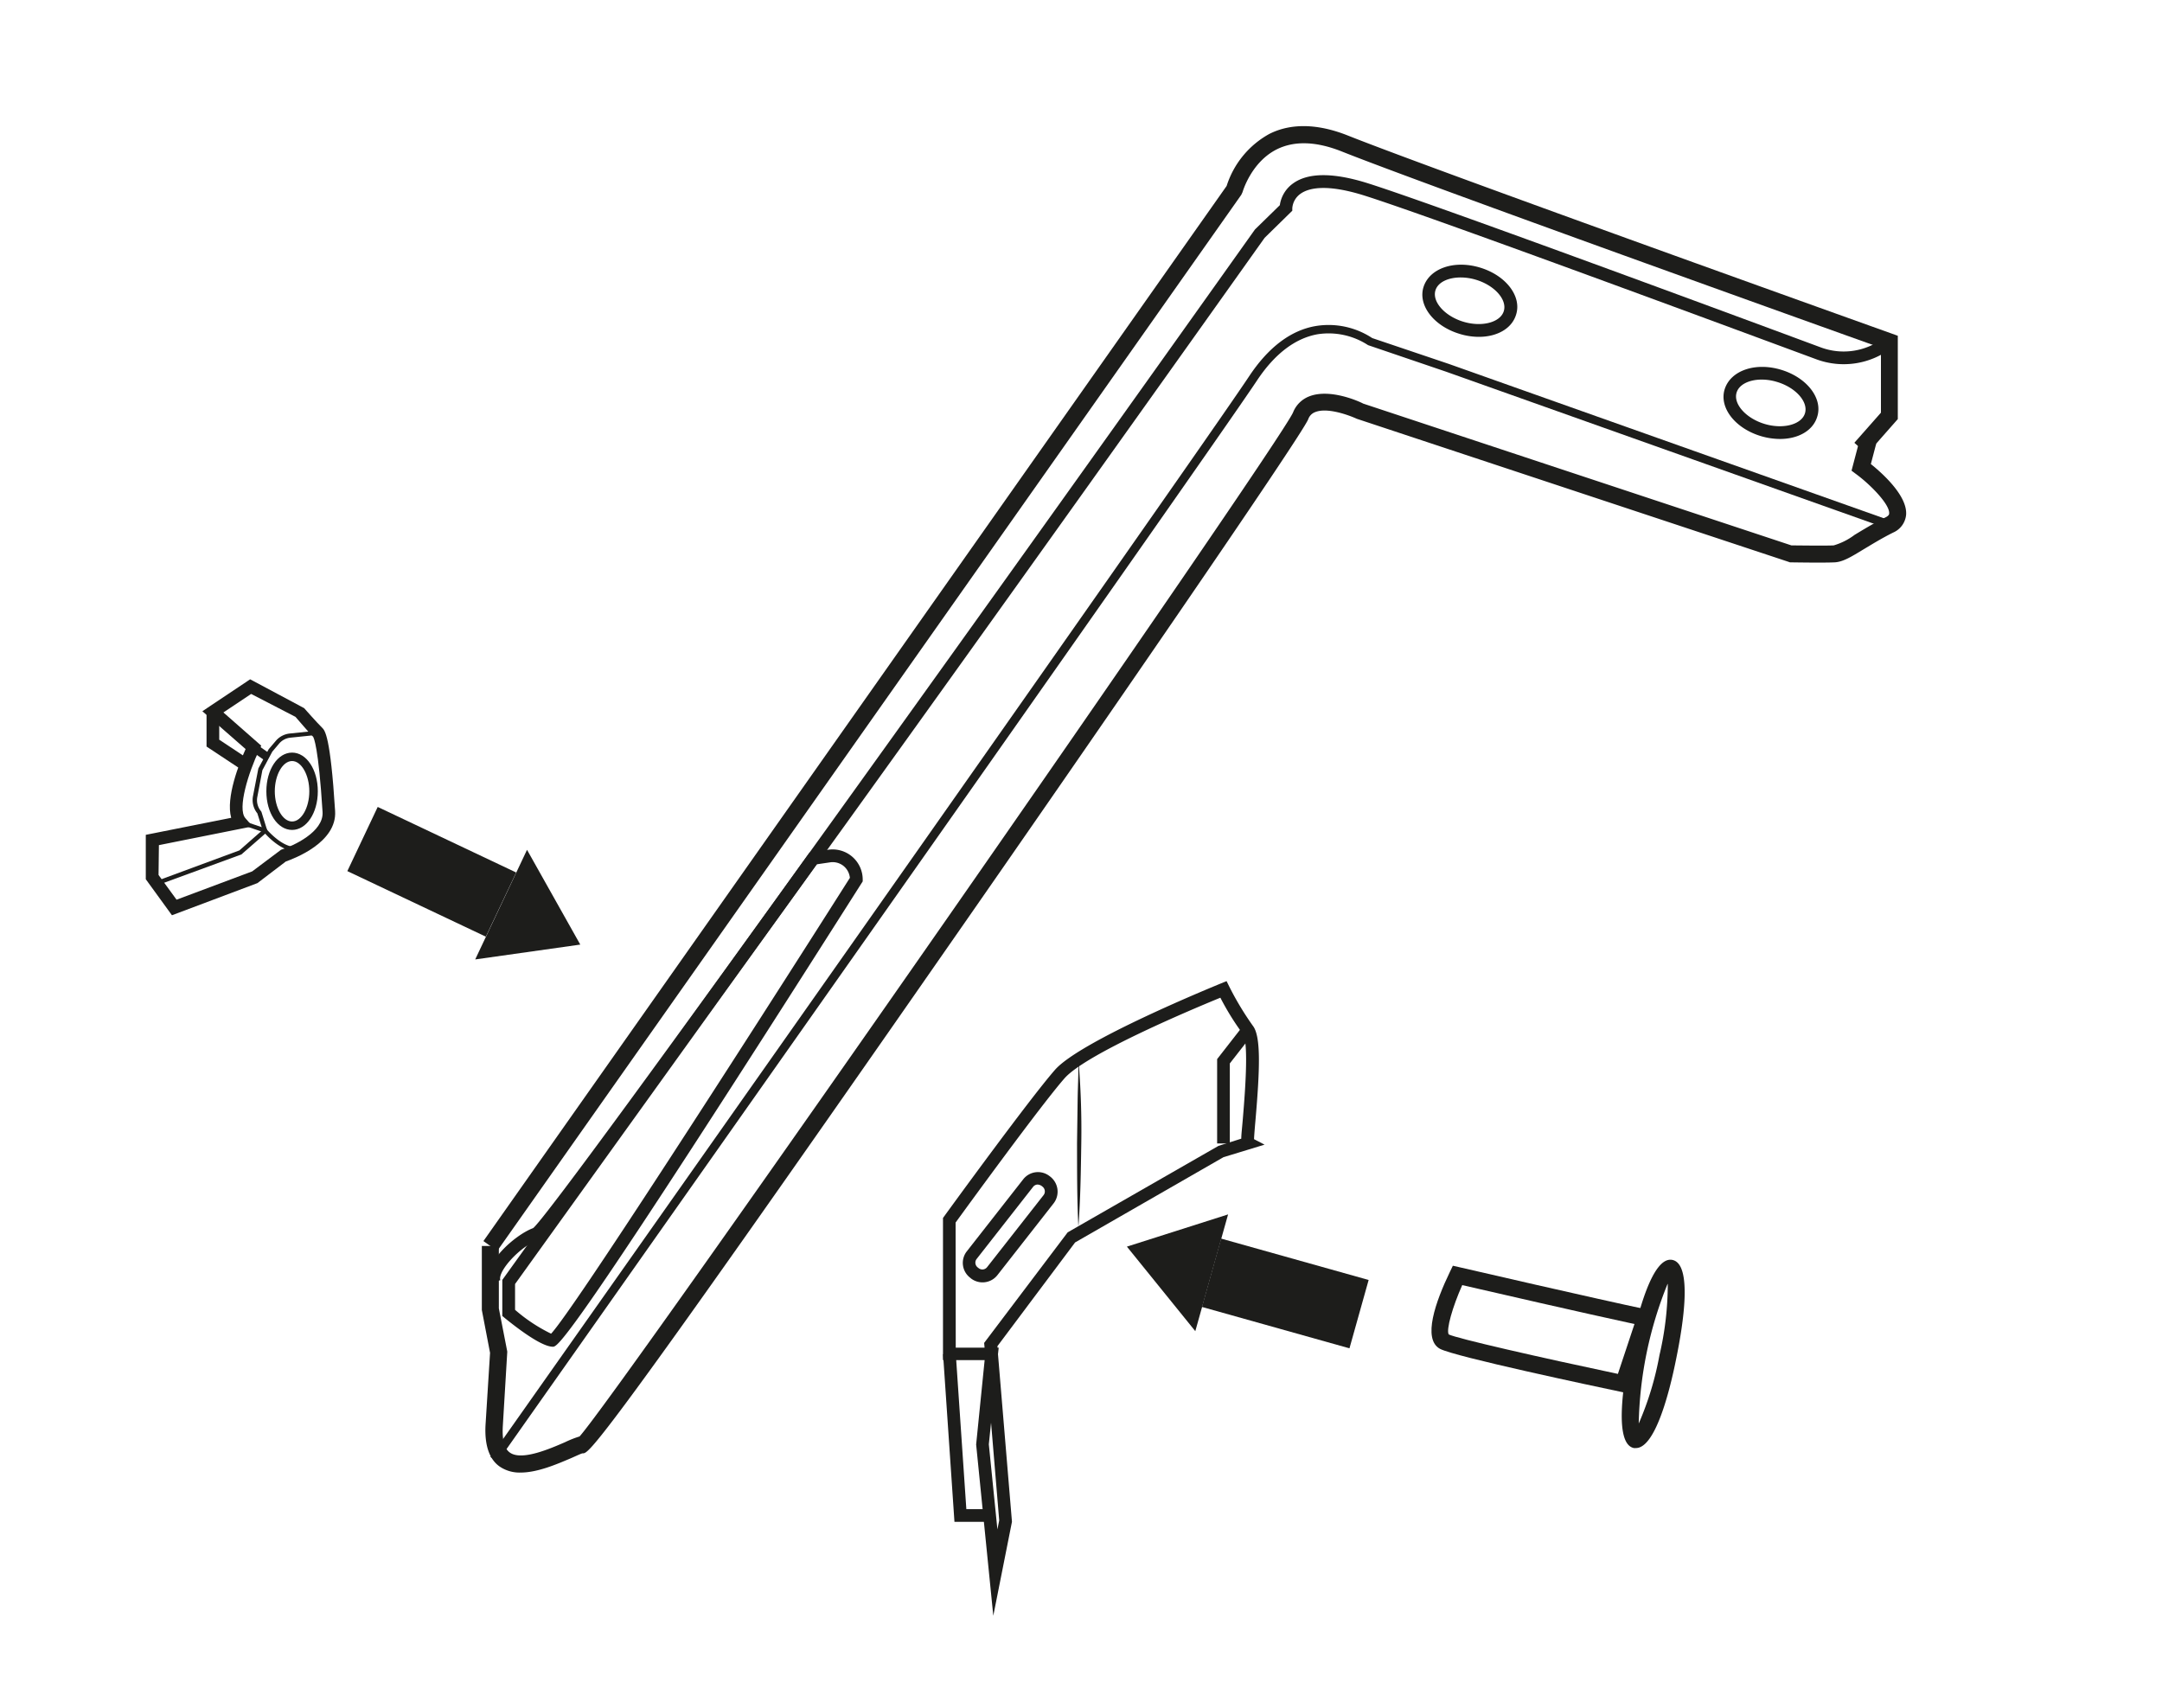
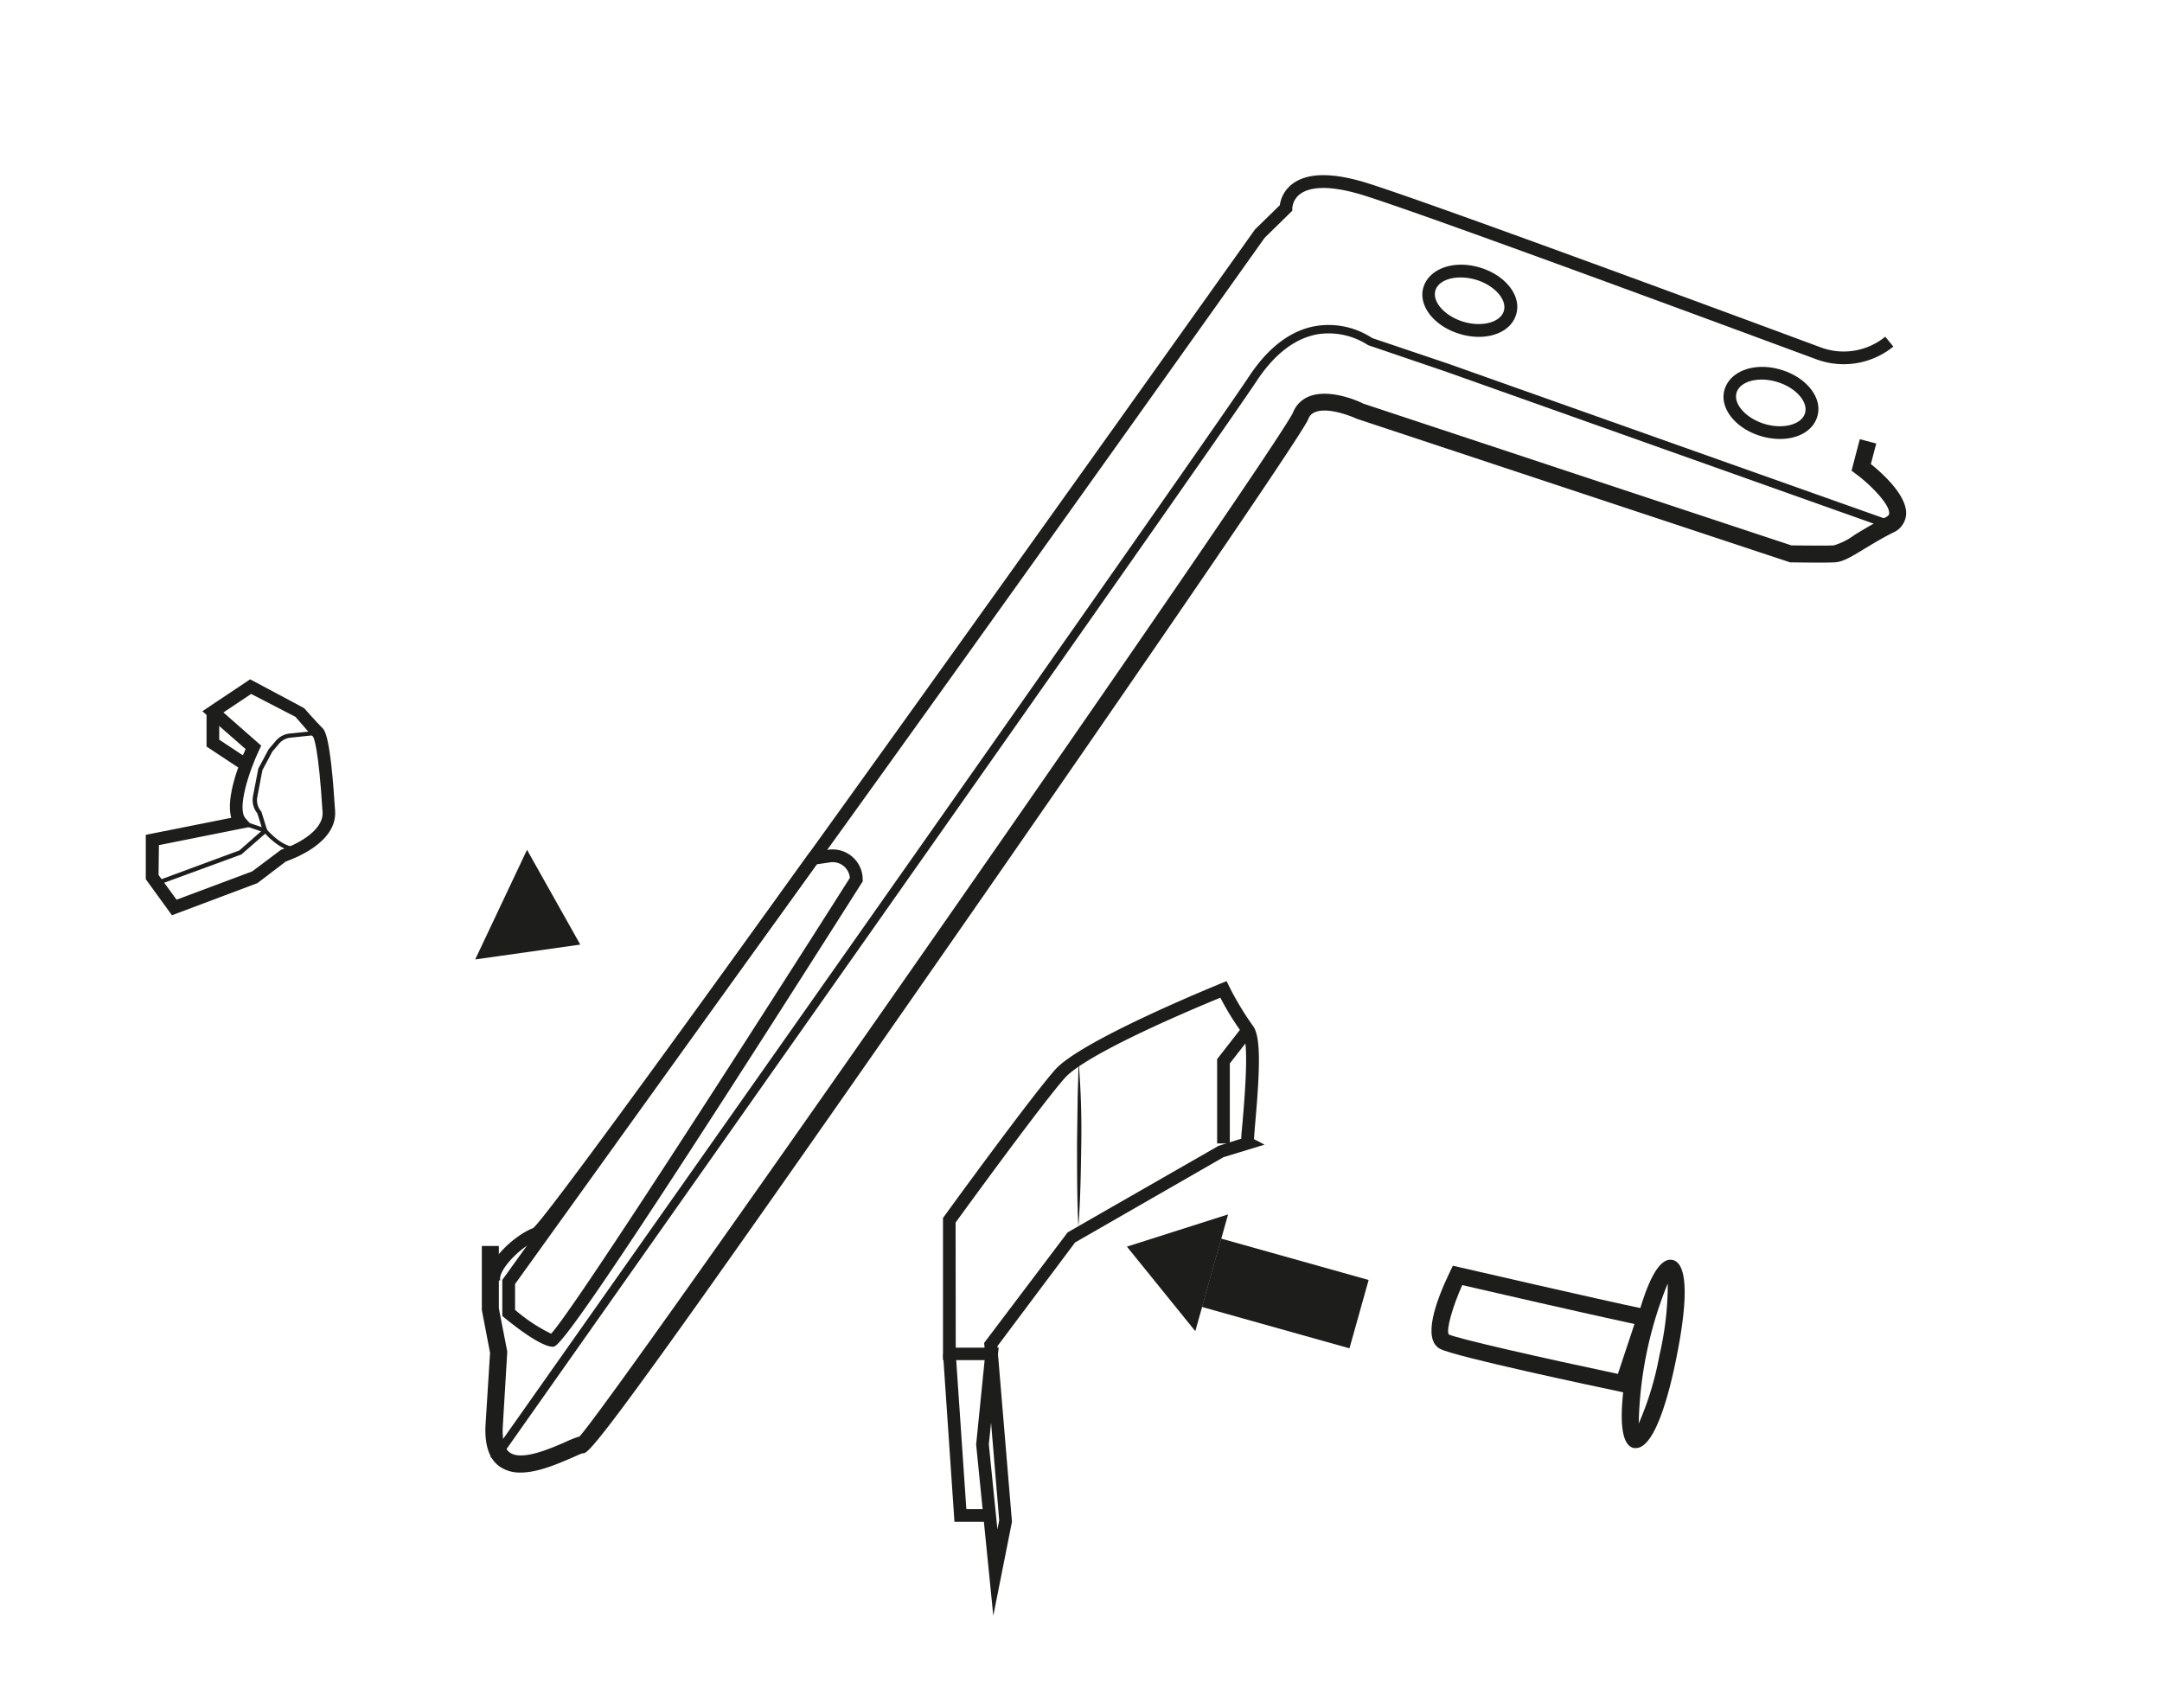
<svg xmlns="http://www.w3.org/2000/svg" id="Vrstva_1" data-name="Vrstva 1" viewBox="0 0 300 237">
  <defs>
    <style>.cls-1{fill:#1d1d1b;}</style>
  </defs>
  <path class="cls-1" d="M23.86,127l-3.63-5v-6.16l11.85-2.36c-.78-2.82,1.13-7.6,2-9.54l-6-5.25,6.63-4.43,7.49,4S44,100.3,44.72,101c.36.37,1.13,1.13,1.78,11.54.28,4.39-5.75,6.61-6.84,7l-3.94,3ZM22,121.41l2.5,3.43L35,120.91l4-3c1.66-.52,5.93-2.46,5.76-5.23-.57-9.11-1.23-10.33-1.31-10.44-.65-.65-2-2.28-2.45-2.77l-6.15-3.18L31,98.86l5.25,4.61-.29.6c-1.48,3.13-3.06,8.14-1.91,9.46l1,1.14-13,2.6Z" />
-   <path class="cls-1" d="M40.53,115.16c-2,0-3.57-2.35-3.57-5.36s1.57-5.37,3.57-5.37,3.57,2.36,3.57,5.37S42.53,115.16,40.53,115.16Zm0-9.56c-1.3,0-2.4,1.92-2.4,4.2s1.1,4.19,2.4,4.19,2.39-1.92,2.39-4.19S41.82,105.6,40.53,105.6Z" />
  <path class="cls-1" d="M21.84,122.83l-.2-.55L33.22,118l3.22-2.83-.73-2.31a2.93,2.93,0,0,1-.6-2.42l.74-3.81,1.44-2.68,1-1.17a2.93,2.93,0,0,1,1.93-1l3.86-.4.06.58-3.86.4a2.36,2.36,0,0,0-1.54.81l-.95,1.12-1.38,2.58-.7,3.69a2.36,2.36,0,0,0,.51,2l.06.1.85,2.73-3.63,3.17Z" />
-   <rect class="cls-1" x="35.51" y="103.2" width="1.18" height="2.3" transform="translate(-70.06 73.96) rotate(-54.94)" />
  <path class="cls-1" d="M41,118.11c-2,0-4-2.18-4.35-2.61l-3.32-1.12.18-.55L37,115l0,.07s2.59,3.1,4.66,2.32l.2.55A2.41,2.41,0,0,1,41,118.11Z" />
  <polygon class="cls-1" points="33.65 106.89 28.66 103.59 28.66 98.77 30.42 98.77 30.42 102.64 34.62 105.42 33.65 106.89" />
  <path class="cls-1" d="M226.07,193.38l-1-.22c-3.86-.81-23.22-4.91-25.26-6-2.46-1.34-.61-6.55,1.38-10.68l.41-.85.92.21c.19.05,19.31,4.46,26.08,5.88l1.29.28ZM202.9,178.32c-1.36,3.05-2.24,6.17-1.88,6.84,1.07.55,12.73,3.21,23.48,5.48l2.3-6.92C220.19,182.3,206.57,179.17,202.9,178.32Z" />
  <path class="cls-1" d="M227,200.93a1.33,1.33,0,0,1-.28,0c-2.78-.57-1.51-8.83-.51-13.71s3.09-13,5.87-12.39,1.51,8.83.51,13.7C231.66,193.21,229.67,200.93,227,200.93Zm4.39-22.77a54.34,54.34,0,0,0-4,19.37,43,43,0,0,0,2.88-9.5A43.09,43.09,0,0,0,231.42,178.16Z" />
  <path class="cls-1" d="M137.83,224.2l-2.38-23.76,1.18-11.71h-5.78V169l.17-.23c.48-.67,11.81-16.26,15.37-20.32s22.26-11.67,23.05-12l.76-.31.36.73a41.58,41.58,0,0,0,3.29,5.47c1.11,1.43,1,5.75.35,13.22-.09,1-.17,2-.19,2.51l1.46.76-5.7,1.74-20.59,11.83-10.77,14.38V187h.17l-.1.9,1.94,23.26Zm-.31-26.79-.31,3,1.19,11.81.25-1.25ZM132.62,187h4l-.06-.66L148.15,171l20.93-12,3.16-1c0-.56.1-1.37.2-2.56.25-3,.92-10.84,0-12a36.57,36.57,0,0,1-3.1-5c-3.54,1.45-18.64,7.76-21.64,11.2-3.28,3.74-13.65,18-15.1,20Z" />
  <polygon class="cls-1" points="137.32 211.17 132.44 211.17 130.86 187.91 132.62 187.79 134.09 209.41 137.32 209.41 137.32 211.17" />
  <polygon class="cls-1" points="170.65 158.66 168.89 158.66 168.89 146.96 172.46 142.38 173.85 143.46 170.65 147.56 170.65 158.66" />
-   <path class="cls-1" d="M136.33,177.94a2.63,2.63,0,0,1-1.59-.54l-.14-.12a2.59,2.59,0,0,1-.45-3.64l7.83-10a2.6,2.6,0,0,1,3.65-.45,2.65,2.65,0,0,1,.59,3.76l-7.83,10A2.62,2.62,0,0,1,136.33,177.94ZM144,164.37h-.09a.83.83,0,0,0-.56.32l-7.83,10a.82.82,0,0,0-.17.62.83.83,0,0,0,.31.55l.14.11a.83.83,0,0,0,1.17-.14l7.84-10a.84.84,0,0,0-.15-1.17A1.06,1.06,0,0,0,144,164.37Z" />
  <path class="cls-1" d="M149.64,147a115.68,115.68,0,0,1,.4,11.62c-.06,3.87-.11,7.74-.4,11.61-.2-3.87-.18-7.74-.19-11.62l.08-5.8C149.55,150.91,149.67,149,149.64,147Z" />
  <rect class="cls-1" x="167.74" y="174.56" width="21.26" height="9.85" transform="translate(301.61 400.47) rotate(-164.33)" />
  <polyline class="cls-1" points="165.86 184.71 156.37 172.98 170.41 168.51" />
-   <rect class="cls-1" x="49.29" y="116.05" width="21.26" height="9.85" transform="translate(57.51 -14.01) rotate(25.33)" />
  <polyline class="cls-1" points="73.13 117.92 80.52 131.07 65.94 133.13" />
  <path class="cls-1" d="M72.24,204.33a4.91,4.91,0,0,1-2.87-.81c-1.48-1-2.14-3-2-5.75L68,187.72l-1.14-5.94,0-8.89h2.36v8.66l1.17,6-.62,10.34c-.07,1.31,0,3,1,3.68,1.65,1.15,5.55-.55,7.65-1.46a14.14,14.14,0,0,1,2-.79c5.41-6,96.8-137.19,99-142.08A3.94,3.94,0,0,1,181.67,55c2.89-1.14,7,.73,7.48,1l59.43,19.68c.85,0,4.55.06,5.86,0a9,9,0,0,0,2.9-1.46c1.13-.68,2.52-1.54,4.29-2.43.49-.24.51-.45.51-.54.11-1.24-2.59-4-4.58-5.46l-.64-.48,1.15-4.37,2.28.6-.75,2.85c1.62,1.3,5.12,4.44,4.89,7.07a3,3,0,0,1-1.8,2.44c-1.68.84-3,1.67-4.11,2.33-1.65,1-2.83,1.74-4,1.8-1.55.08-6,0-6.2,0L248,77.9,188.27,58.11c-1.13-.52-4.08-1.59-5.74-.94a1.62,1.62,0,0,0-1,1c-.93,2.34-30.35,45-49.9,73.07-49,70.45-49.93,70.46-50.78,70.42-.14,0-.94.38-1.58.66C77.32,203.15,74.61,204.33,72.24,204.33Z" />
-   <path class="cls-1" d="M69,173.57l-1.92-1.36L170.21,25.8a12.59,12.59,0,0,1,5.91-7.21c3-1.52,6.73-1.45,10.92.22,12.09,4.82,74.88,27.27,75.52,27.5l.78.28V58.15L259.07,63l-1.76-1.56L261,57.26v-9c-7.31-2.61-63.42-22.7-74.81-27.24-3.54-1.41-6.56-1.51-9-.31-3.58,1.78-4.76,5.9-4.77,5.94l-.17.37Z" />
  <path class="cls-1" d="M67.72,178.12c-.78-2.76,3.71-6.76,6.26-7.71,3.16-2.52,73.38-100.89,100.16-138.57l3.45-3.37a4.47,4.47,0,0,1,1.81-3c2.12-1.55,5.66-1.55,10.53,0,9,2.86,46.88,16.86,62.74,22.74a9.13,9.13,0,0,0,8.93-1.49l1.12,1.37a10.92,10.92,0,0,1-10.67,1.77C236.2,44,198.37,30,189.4,27.16c-5.33-1.69-7.8-1.08-8.93-.28a2.7,2.7,0,0,0-1.15,2v.36L175.48,33C152.55,65.27,77.2,171.1,74.59,172.07c-2.39.89-5.54,4.28-5.17,5.57Z" />
  <path class="cls-1" d="M69.05,202.83l-1-.67c1-1.39,97.69-138.53,105.26-149.92,2.68-4.05,5.8-6.41,9.26-7a11,11,0,0,1,7.84,1.67l10.64,3.59,61.27,21.74-.4,1.11L200.7,51.59l-10.87-3.7a10,10,0,0,0-7-1.51c-3.13.56-6,2.75-8.47,6.51C166.75,64.3,70,201.45,69.05,202.83Z" />
  <path class="cls-1" d="M76.71,186.87c-1.72,0-5.55-3.08-6.69-4l-.32-.27v-5l42.63-59.3,2.58-.39a4.18,4.18,0,0,1,4.8,4.13v.26l-.14.22C78.73,186.87,77.37,186.87,76.71,186.87Zm-5.24-5.12a22.73,22.73,0,0,0,5,3.31c3-3.17,26.15-39.13,41.46-63.25a2.43,2.43,0,0,0-.82-1.6,2.4,2.4,0,0,0-1.94-.55l-1.84.27L71.47,178.17Z" />
  <path class="cls-1" d="M205.21,46.74a9.13,9.13,0,0,1-2.67-.41c-3.61-1.09-5.83-4-5-6.54s4.22-3.75,7.83-2.66,5.82,4,5,6.54h0C209.78,45.6,207.72,46.74,205.21,46.74Zm-2.53-8.24c-1.73,0-3.16.66-3.5,1.8-.47,1.58,1.3,3.56,3.87,4.34s5.15.1,5.62-1.48h0c.48-1.58-1.29-3.57-3.86-4.34A7.39,7.39,0,0,0,202.68,38.5Z" />
  <path class="cls-1" d="M247,60.91a9.45,9.45,0,0,1-2.67-.4c-3.61-1.09-5.83-4-5-6.54s4.21-3.75,7.82-2.66,5.83,4,5,6.54C251.56,59.77,249.5,60.91,247,60.91Zm-2.54-8.24c-1.72,0-3.15.67-3.49,1.81-.48,1.57,1.3,3.56,3.87,4.34s5.15.1,5.62-1.48h0c.48-1.58-1.29-3.57-3.87-4.34A7.36,7.36,0,0,0,244.45,52.67Z" />
</svg>